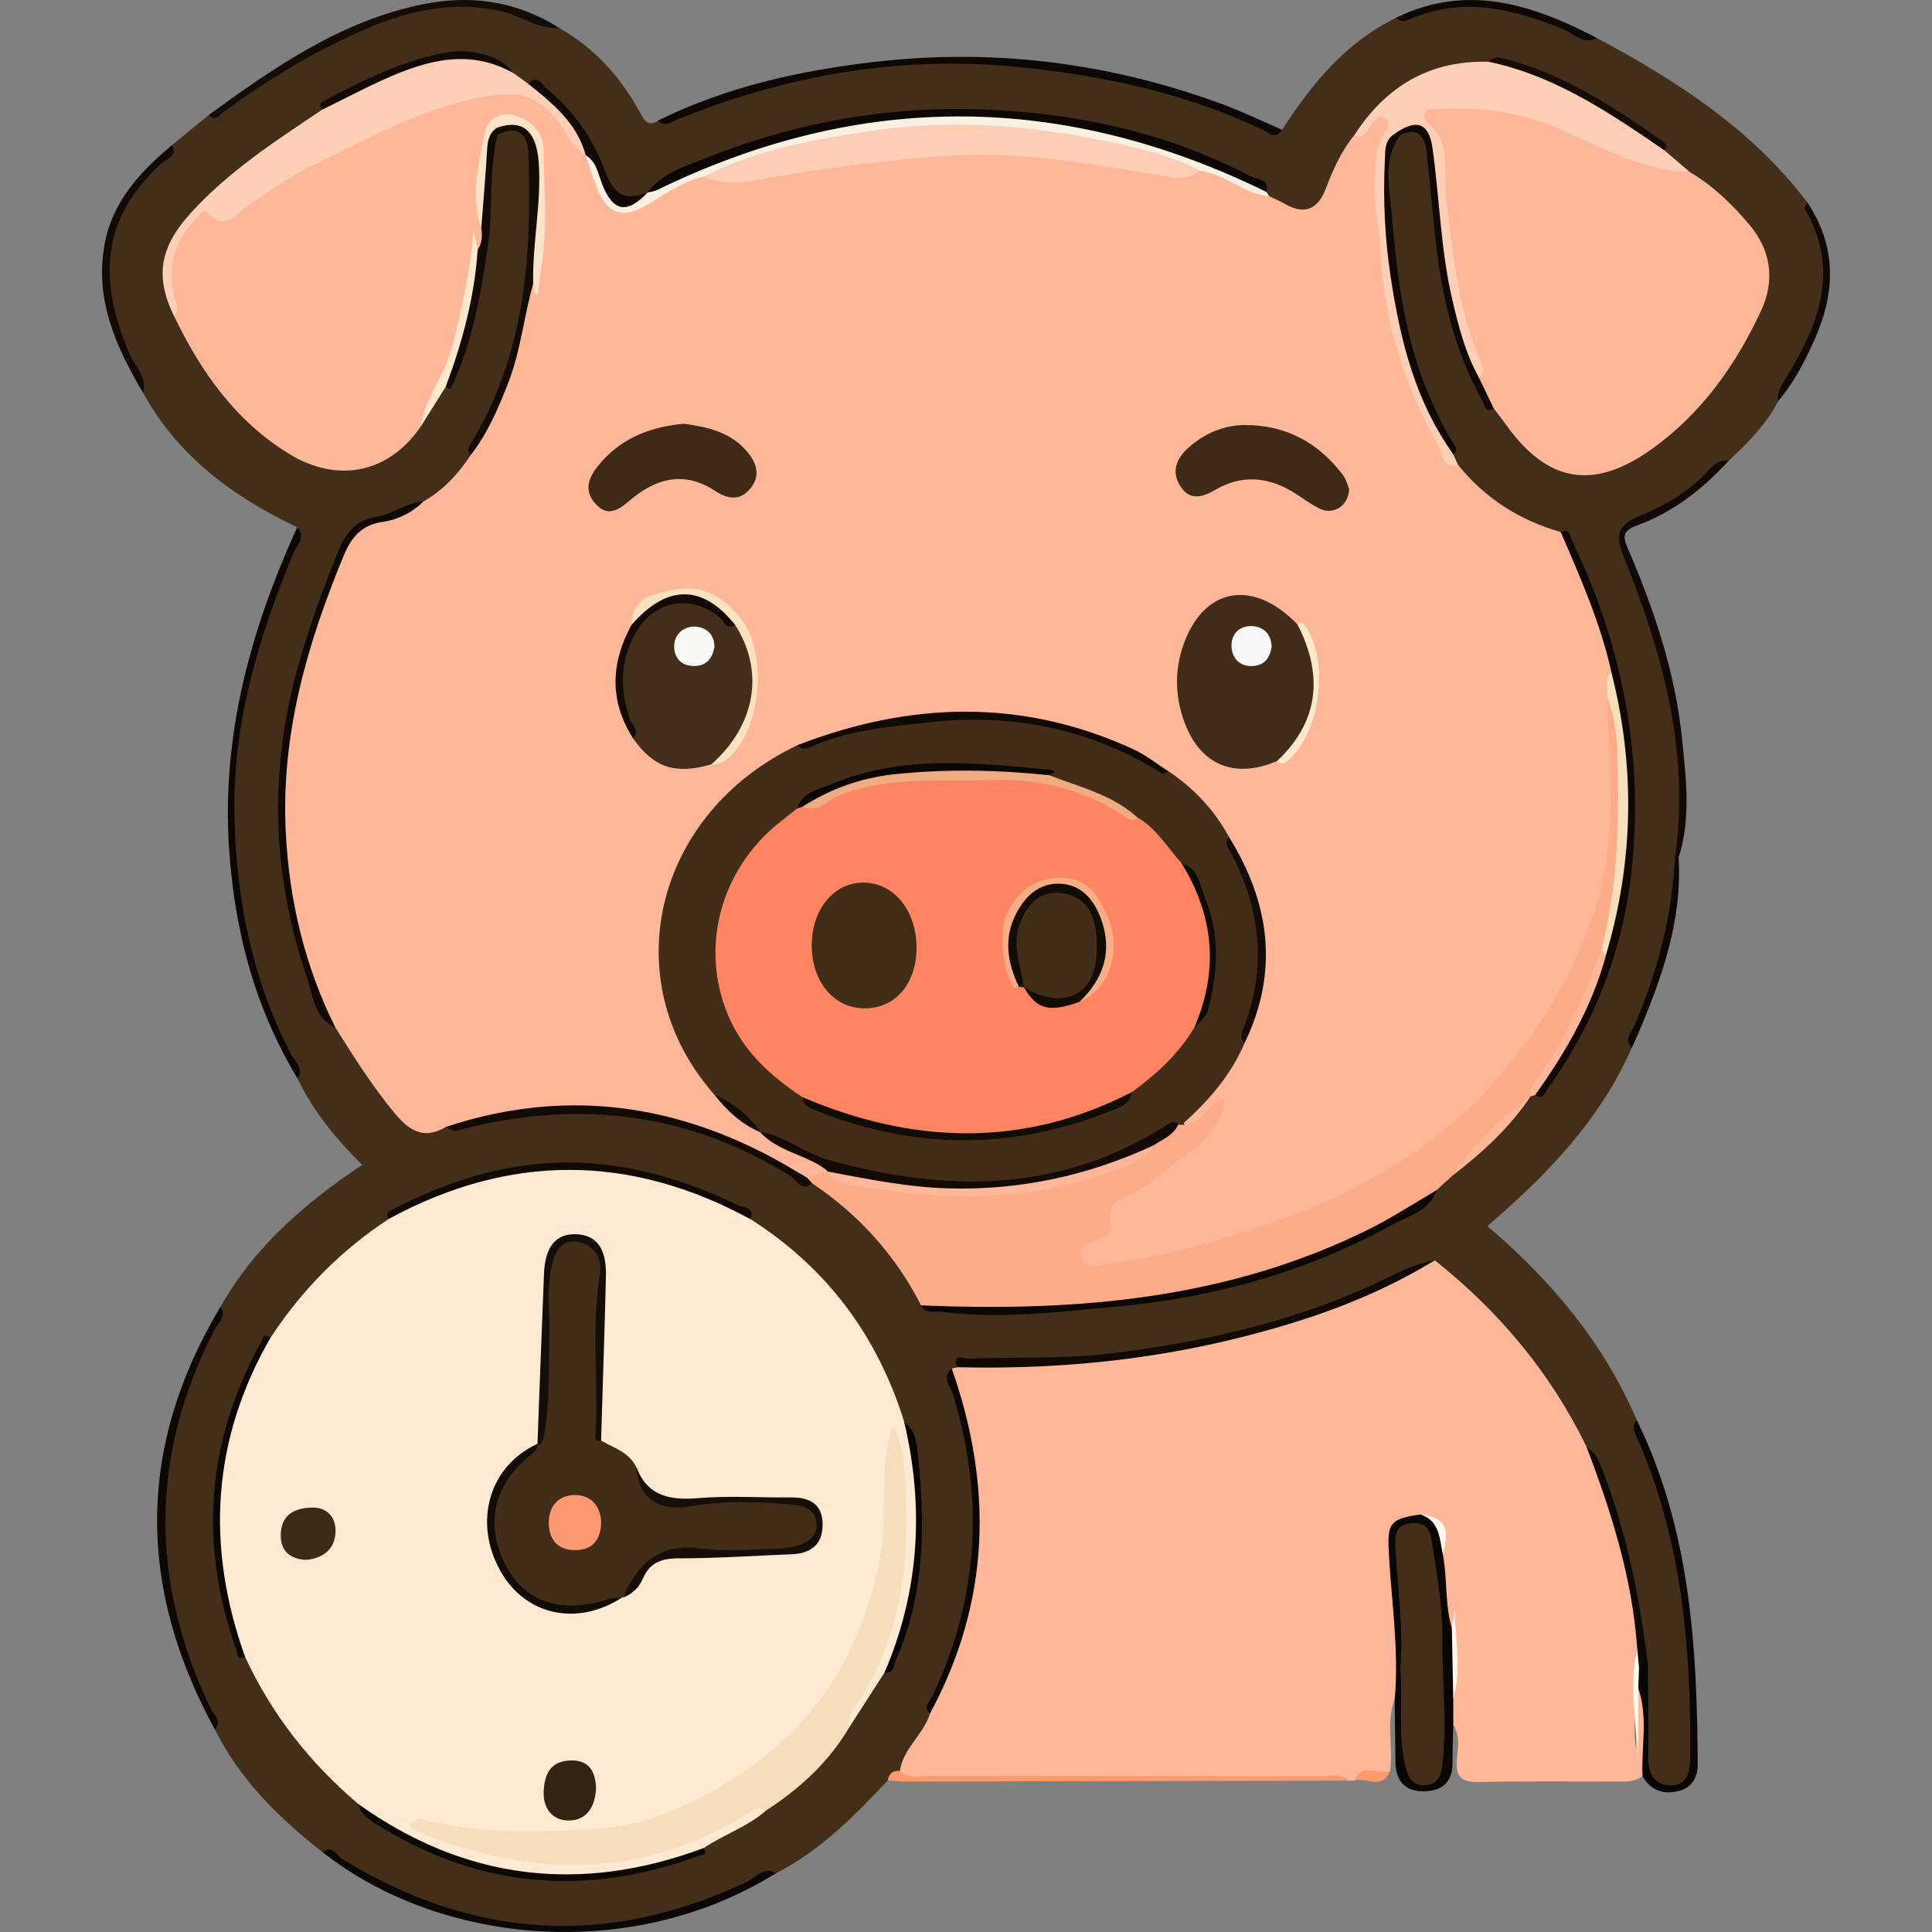
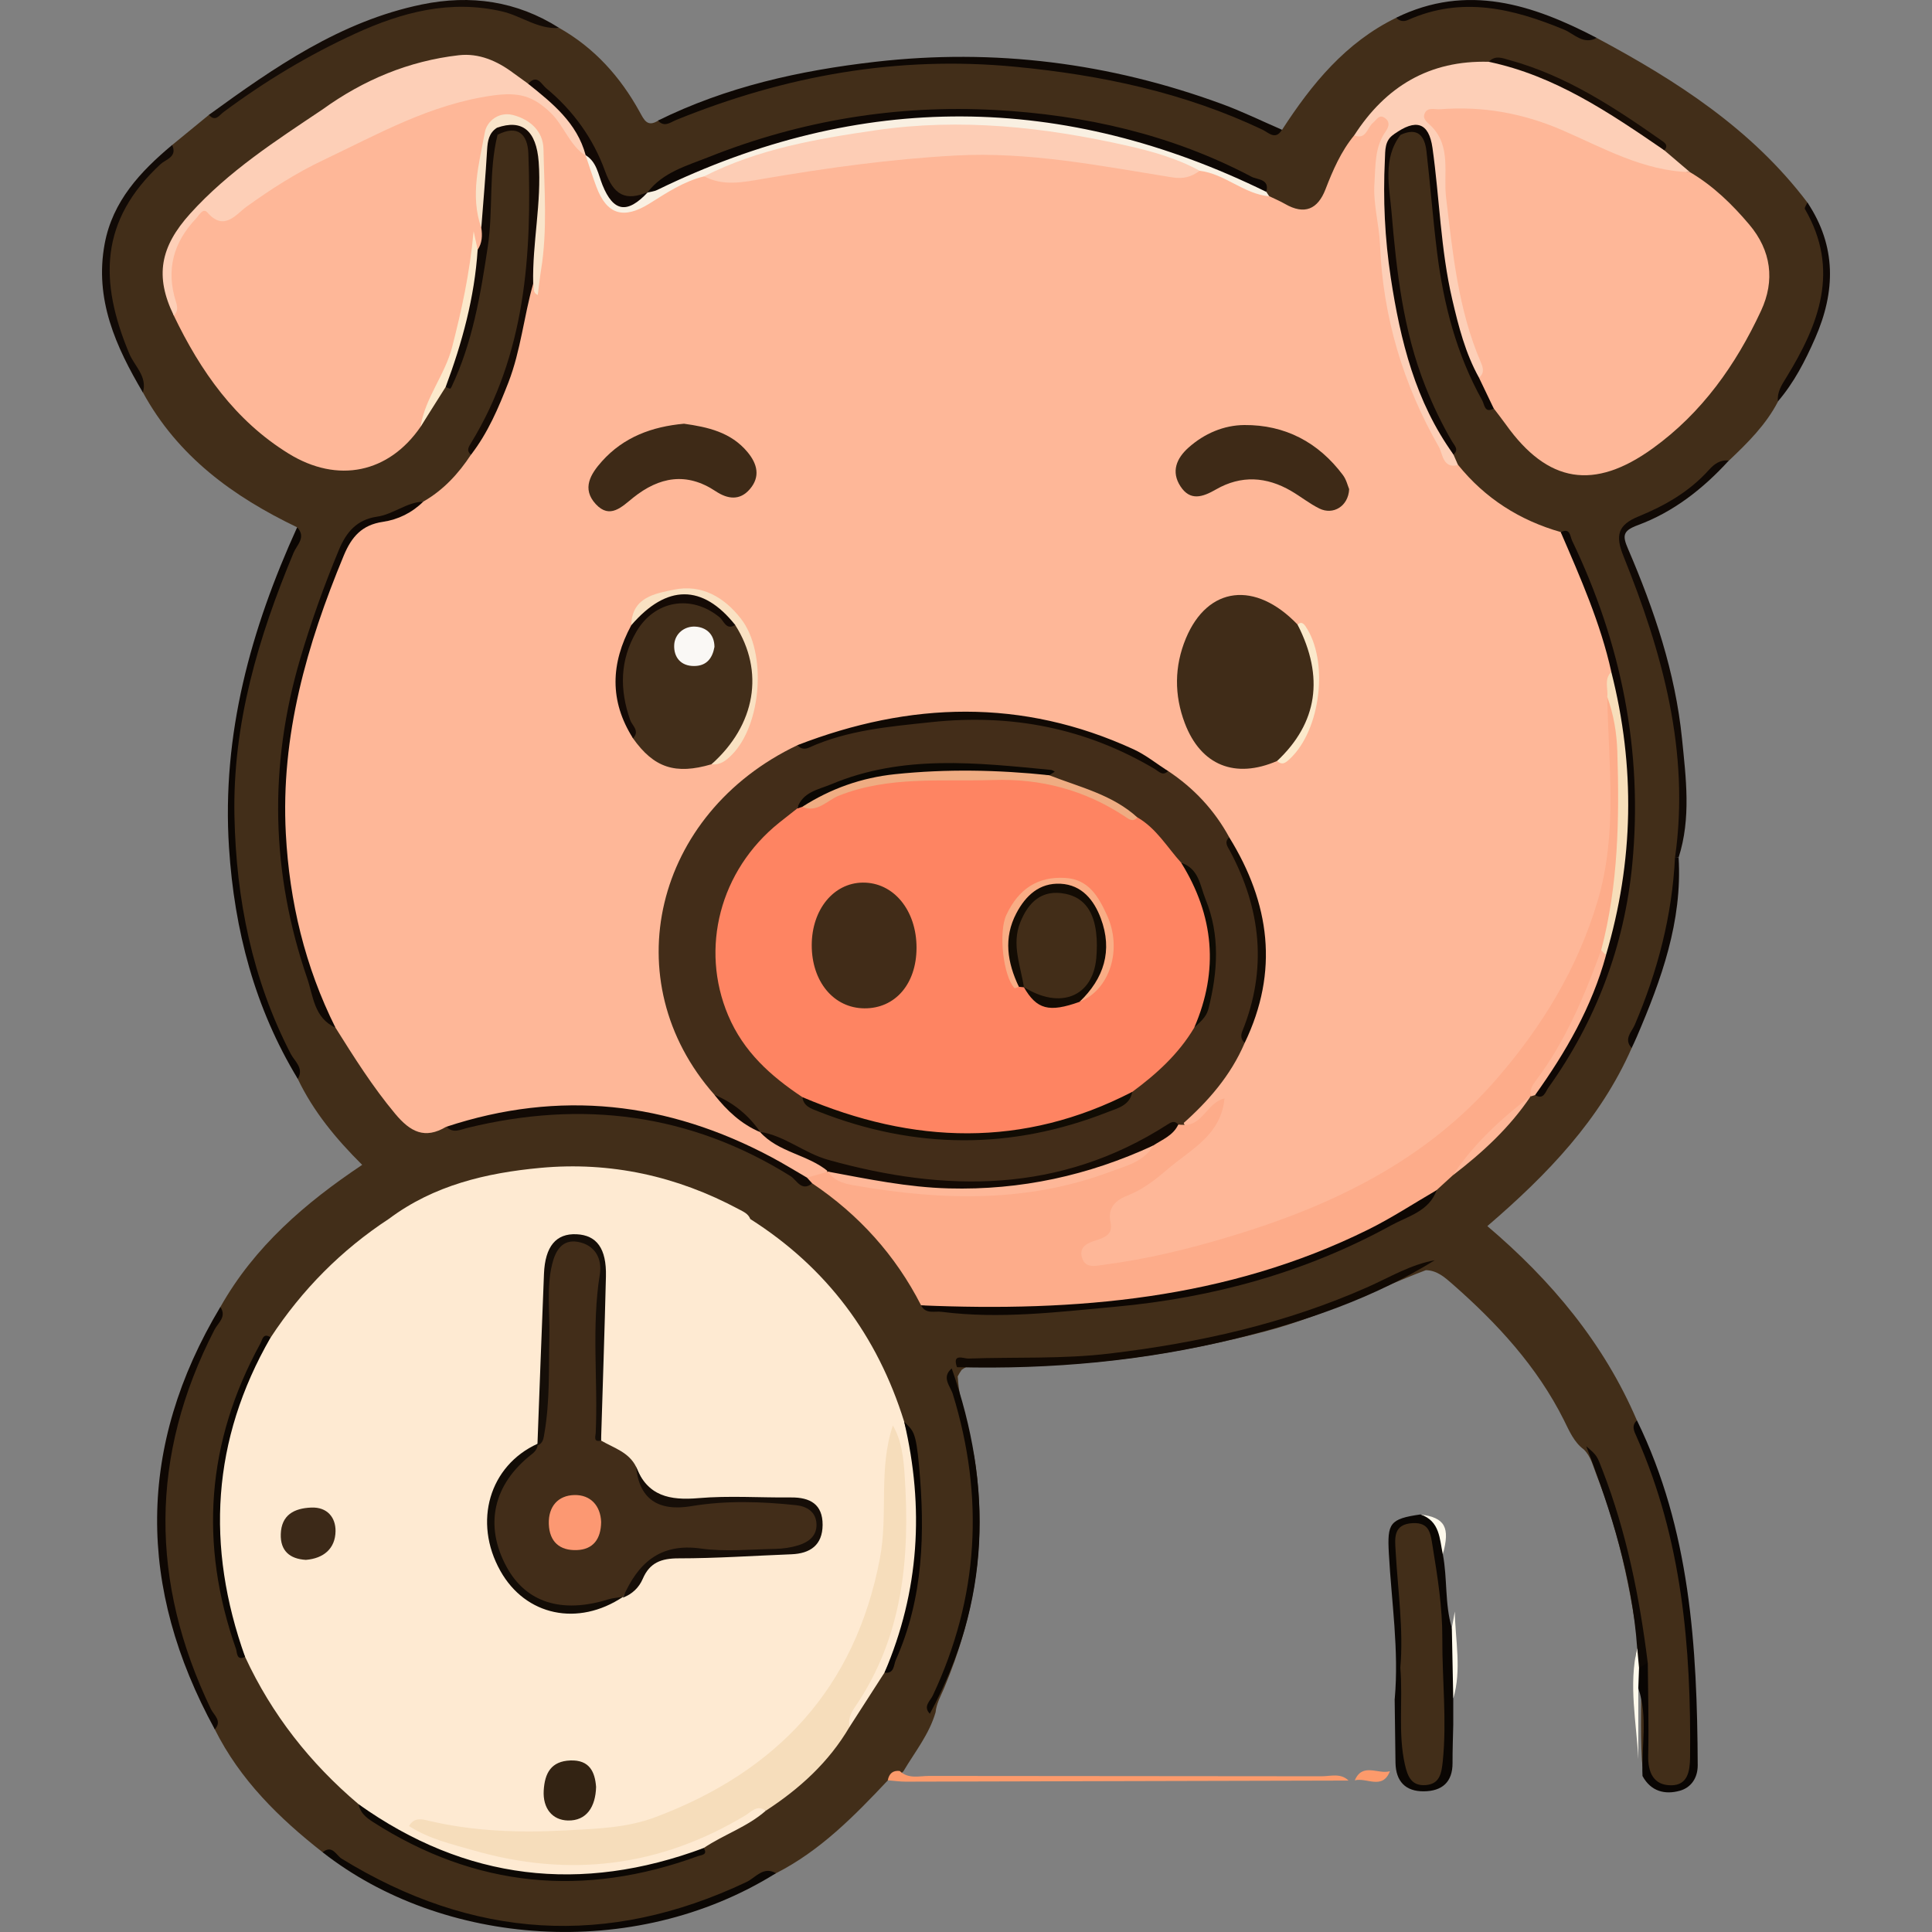
<svg xmlns="http://www.w3.org/2000/svg" id="Capa_1" data-name="Capa 1" viewBox="0 0 512 512">
  <rect x="0" y="0" width="512" height="512" fill="#808080" stroke="none" />
  <defs>
    <style>
      .cls-1 {
        fill: #f6ddbb;
      }

      .cls-2 {
        fill: #f7deba;
      }

      .cls-3 {
        fill: #f9e1c2;
      }

      .cls-4 {
        fill: #f9f0e2;
      }

      .cls-5 {
        fill: #f9f8f7;
      }

      .cls-6 {
        fill: #f9e4ca;
      }

      .cls-7 {
        fill: #f9ad85;
      }

      .cls-8 {
        fill: #efac82;
      }

      .cls-9 {
        fill: #fc9872;
      }

      .cls-10 {
        fill: #fdcdb5;
      }

      .cls-11 {
        fill: #fdcfb7;
      }

      .cls-12 {
        fill: #fef9ec;
      }

      .cls-13 {
        fill: #feead2;
      }

      .cls-14 {
        fill: #fc9a6b;
      }

      .cls-15 {
        fill: #fbe9cb;
      }

      .cls-16 {
        fill: #faf8f5;
      }

      .cls-17 {
        fill: #fe8462;
      }

      .cls-18 {
        fill: #fdac8a;
      }

      .cls-19 {
        fill: #fce9cb;
      }

      .cls-20 {
        fill: #feb798;
      }

      .cls-21 {
        fill: #332313;
      }

      .cls-22 {
        fill: #140a05;
      }

      .cls-23 {
        fill: #150e08;
      }

      .cls-24 {
        fill: #130b04;
      }

      .cls-25 {
        fill: #130a05;
      }

      .cls-26 {
        fill: #130a04;
      }

      .cls-27 {
        fill: #140c07;
      }

      .cls-28 {
        fill: #120c06;
      }

      .cls-29 {
        fill: #120905;
      }

      .cls-30 {
        fill: #120a05;
      }

      .cls-31 {
        fill: #130c04;
      }

      .cls-32 {
        fill: #150b05;
      }

      .cls-33 {
        fill: #0c0703;
      }

      .cls-34 {
        fill: #0c0804;
      }

      .cls-35 {
        fill: #0d0703;
      }

      .cls-36 {
        fill: #0d0704;
      }

      .cls-37 {
        fill: #0b0603;
      }

      .cls-38 {
        fill: #0b0704;
      }

      .cls-39 {
        fill: #422d18;
      }

      .cls-40 {
        fill: #422d19;
      }

      .cls-41 {
        fill: #422e19;
      }

      .cls-42 {
        fill: #422e1a;
      }

      .cls-43 {
        fill: #432d19;
      }

      .cls-44 {
        fill: #402c18;
      }

      .cls-45 {
        fill: #090503;
      }

      .cls-46 {
        fill: #080402;
      }

      .cls-47 {
        fill: #160c05;
      }

      .cls-48 {
        fill: #160e08;
      }

      .cls-49 {
        fill: #110c04;
      }

      .cls-50 {
        fill: #110a06;
      }

      .cls-51 {
        fill: #110903;
      }

      .cls-52 {
        fill: #100904;
      }

      .cls-53 {
        fill: #100905;
      }

      .cls-54 {
        fill: #100804;
      }

      .cls-55 {
        fill: #0f0804;
      }

      .cls-56 {
        fill: #0f0805;
      }

      .cls-57 {
        fill: #412c18;
      }

      .cls-58 {
        fill: #0a0603;
      }

      .cls-59 {
        fill: #0a0703;
      }

      .cls-60 {
        fill: #3e2a17;
      }

      .cls-61 {
        fill: #0e0805;
      }

      .cls-62 {
        fill: #0e0804;
      }

      .cls-63 {
        fill: #0e0b04;
      }

      .cls-64 {
        fill: #0e0704;
      }

      .cls-65 {
        fill: #0e0703;
      }

      .cls-66 {
        fill: #3c2918;
      }
    </style>
  </defs>
  <path class="cls-41" d="M432.42,277.72c-8.34,18.96-22.23,33.45-38.26,47.21,16.95,14.39,30.87,31.02,39.64,51.5-.83,3.28,1.58,5.56,2.65,8.21,8.18,20.27,11.11,41.51,12.03,63.14,.25,5.89-.31,11.79,.47,17.7,.56,4.23-1.12,8.1-5.81,8.42-4.67,.31-7.75-2.65-8.02-7.47-.47-8.17-.05-16.37-.23-24.54-2.03-17.49-5.38-34.69-11.85-51.17-.9-2.3-1.45-4.76-3.29-6.57-2.66-1.98-3.88-4.96-5.29-7.79-7.13-14.24-17.69-25.67-29.52-36.05-2.01-1.76-4.1-3.66-7.08-3.7-14.2,5.4-27.74,12.34-42.57,16.22-23.4,6.12-47.02,9.63-71.23,9.04-3.07-.07-6.38-1.01-9.21,1.16-.38,.56-.75,1.12-1.05,1.72,.46,8,3.56,15.42,4.7,23.32,2.97,20.68-.28,40.26-8.3,59.29-.88,2.09-2.04,4.09-2.26,6.4-1.68,5.85-5.51,10.54-8.54,15.67-1.15,1.18-2.67,1.72-4.12,2.39-8.87,9.42-17.9,18.64-29.63,24.61-10.16,3.7-19.62,9.2-30.28,11.66-29.7,6.86-57.44,2.1-83.41-13.67-2.09-1.27-3.84-3.2-6.45-3.54-11.57-9.07-21.91-19.21-28.58-32.58-3.31-9.6-8.11-18.6-10.58-28.57-6.12-24.74-4.13-48.55,6.8-71.62,1.84-3.88,4.39-7.45,5.26-11.76,9-15.96,22.43-27.54,37.57-37.65-6.89-6.84-12.92-14.11-17.06-22.77-4.14-10.77-9.75-20.89-12.64-32.23-8.24-32.29-5.95-63.77,5.74-94.82,2.38-6.32,5.91-12.26,6.73-19.14-16.94-8.12-31.64-18.79-40.87-35.73-1.93-6.94-6-12.96-8-19.98-4.42-15.5-.71-28.36,10.48-39.5,1.9-1.89,4.19-3.48,5.26-6.1,3.25-2.66,6.5-5.33,9.75-7.99,9.04-4.59,16.77-11.28,25.79-15.92,9.68-4.99,19.18-10.08,30.07-12.36,11.42-2.39,22.06-.85,32.53,3.7,1.44,.63,2.76,1.62,4.44,1.55,9.34,5.28,16.21,12.96,21.33,22.26,1.19,2.16,2.03,4.07,4.87,2.31,10.25-2.88,19.91-7.46,30.3-10,40.84-10,80.86-7.47,120.29,6.96,4.92,1.8,8.82,6.47,14.76,5.47,7.87-12.15,16.86-23.18,30.26-29.7,.22,.05,.48,.22,.65,.15,17.47-7.42,33.85-3.02,49.92,4.62,.82,.39,1.65,.72,2.58,.58,21.14,11.3,41.09,24.13,55.83,43.62,6.61,13.07,6.53,25.95-.38,39-2.43,4.6-5.83,8.68-7.42,13.72-3.2,6.17-8.05,10.97-13.02,15.67-4.43,1.32-6.43,5.62-9.93,8.09-4.66,3.29-9.69,5.92-14.89,8.2-3.58,1.58-4.45,3.52-2.79,7.46,7.44,17.62,13.24,35.76,14.76,54.98,.7,8.82,1.38,17.69-.9,26.43,.09,15.55-4.37,30.06-10.17,44.25-.82,2.02-2.65,3.76-1.81,6.26Z" />
-   <path class="cls-20" d="M380.23,333.98c16.98,13.51,30.62,29.73,40.15,49.3,8.36,16.95,12.99,34.87,14.18,53.72,.04,9.27-2.21,18.5-1,26.64,.42-4.72-1.35-10.66,.98-16.46,3.09,2.72,1.48,6.32,1.5,9.46,.04,4.68,1.05,9.47-.78,14.06-2.36,1.79-5.12,1.41-7.81,1.42-11.73,.02-23.46-.14-35.18,.13-4.53,.11-6.64-.93-6.19-5.95,.27-3.01,.93-6.32-.95-9.21-2.23-1.69-1.96-4.05-1.75-6.39,2.3-6.66-.47-13.88,2.22-20.5-.56-.2-.21,.29-.3,.43-.24,.36-.55,.63-1.06,.74-4.67-5.29-2-12.02-3.6-17.9,1.64-8.16,1.1-9.28-5.08-10.42-4.52,1.09-5.83,3.73-5.64,8.49,.43,10.42,2.51,20.74,1.83,31.21-.17,2.65,.5,5.56-2.14,7.51-2.42,6.26-.27,12.81-1.26,19.16-2.64,2.6-6.63,.05-9.32,2.44-.55,.02-1.1,.04-1.65,.06-2.42-.99-4.96-.5-7.43-.5-35.09-.04-70.17,.01-105.25-.12-2.06,0-5.17,1.83-6.25-1.93,.88-5.99,6.23-9.63,7.98-15.17,4.67-11.51,9.44-22.91,11.02-35.48,2.25-17.87,.92-35.24-4.98-52.25-.44-1.27-1.31-2.44-.25-3.77,.46-.11,.93-.23,1.39-.34,2.95-1.78,6.22-1.01,9.34-1,32.73,.08,64.54-4.94,94.99-17.25,7.55-3.05,15.03-6.36,22.3-10.09Z" />
  <path class="cls-62" d="M339.73,34.39c-1.71,2.87-3.57,.73-5.15-.02-20.76-9.85-42.69-14.49-65.53-16.68-31.29-3-60.94,2.38-89.77,14.06-1.63,.66-3.19,2.1-4.91,.2,18.18-8.96,37.54-13.27,57.59-15.57,31.58-3.62,62.12,.27,91.84,11.17,5.41,1.98,10.62,4.54,15.92,6.83Z" />
  <path class="cls-58" d="M369.62,450.22c1.15-12.91-.86-25.7-1.56-38.53-.44-8,.18-9.18,8.41-10.35,6.22,1.14,6.48,5.62,5.9,10.56,1.24,6.45,.48,13.14,2.38,19.51,1.53,6.21,.86,12.46,.38,18.7,0,2.31,0,4.63,0,6.94-.07,3.39-.21,6.78-.19,10.17,.02,5.13-2.85,7.45-7.59,7.5-4.88,.05-7.44-2.64-7.53-7.56-.09-5.65-.15-11.3-.22-16.96Z" />
  <path class="cls-37" d="M78.74,139.74c2.49,2.62-.07,4.66-.94,6.74-9.32,22.36-16.18,45.3-15.67,69.81,.45,22.02,4.71,43.21,14.91,62.98,1.02,1.98,3.6,3.8,1.88,6.65-11.42-18.84-16.81-39.39-18.23-61.28-1.95-30.07,5.8-57.93,18.06-84.9Z" />
  <path class="cls-45" d="M435.28,470.69c-.35-7.77,1.52-15.65-1.12-23.31-1.21-1.51-.52-3.26-.61-4.91,.58-1.41,1.44-2.32,3.13-1.81,.06,8.17,.3,16.35,.11,24.51-.11,4.6,1.44,7.99,6.15,7.95,4.34-.04,4.91-3.76,4.95-7.48,.3-29.16-2.17-57.84-14.19-84.92-.67-1.5-1.42-2.9,.11-4.3,14.13,28.92,15.96,60,16.1,91.38,.01,3.37-1.74,5.93-4.75,6.77-3.97,1.1-7.67,.16-9.87-3.89Z" />
  <path class="cls-38" d="M85.5,490.87c2.56-2.1,3.61,.83,5.06,1.71,34.68,21.3,70.37,23.67,107.29,6.16,2.38-1.13,4.42-4.26,7.79-2.32-37.92,23.64-88.57,19.23-120.14-5.55Z" />
  <path class="cls-65" d="M58.39,346.35c1.78,2.58-.62,4.23-1.54,6.02-17.21,33.37-17.14,66.85-.97,100.53,.77,1.6,3.08,3.16,1.04,5.39-20.55-37.59-20.69-74.92,1.48-111.95Z" />
  <path class="cls-53" d="M443.9,227.25c4-28.1-3.36-54.31-13.68-79.91-2.2-5.45-1.48-8.24,4.03-10.49,6.94-2.83,13.46-6.56,18.59-12.28,1.4-1.56,3.01-2.8,5.31-2.51-6.8,7.46-14.66,13.62-24.13,17.12-4.04,1.49-4.05,2.84-2.6,6.21,6.95,16.16,12.56,32.81,14.33,50.37,1.05,10.44,2.44,21.09-.9,31.49-.32,0-.63,0-.95,0Z" />
  <path class="cls-27" d="M148.19,7.4c-5.58,.43-9.99-3.18-15.13-4.37-13.76-3.19-26.5,.21-38.79,5.82-12.39,5.66-24.05,12.68-35.01,20.83-1.16,.86-2.17,2.72-3.9,.76C72.7,17.84,90.25,5.62,111.81,1.18c12.92-2.66,25.11-.92,36.37,6.21Z" />
  <path class="cls-14" d="M238.44,469.33c2.29,2.19,5.16,1.31,7.78,1.31,34.68,.06,69.36,.03,104.04,.09,2.38,0,5.02-.92,7.12,1.14-39.12,.1-78.24,.21-117.36,.29-1.58,0-3.17-.24-4.75-.36,.34-1.74,1.31-2.68,3.17-2.48Z" />
  <path class="cls-50" d="M45.61,38.43c1.49,3.14-1.71,3.82-3.03,5.04-16.11,14.9-16.38,31-8.32,50.25,1.39,3.33,4.85,6.03,3.61,10.3-7.18-12.16-12.87-24.72-10.13-39.41,2.11-11.32,9.45-19.13,17.87-26.18Z" />
  <path class="cls-61" d="M423.15,10.04c-3.51,1.94-6.05-1.11-8.64-2.18-13.59-5.63-27.14-8.93-41.4-2.56-1.09,.49-2.22,.35-3.11-.61,18.82-9.19,36.15-3.51,53.15,5.35Z" />
  <path class="cls-56" d="M471.17,106.38c-.27-2.45,1-4.37,2.2-6.31,8.68-14.11,14.32-28.55,4.95-44.68-.19-.33,.42-1.14,.66-1.73,7.73,11.58,7.48,23.6,2.06,35.95-2.63,5.99-5.58,11.76-9.87,16.76Z" />
  <path class="cls-36" d="M443.9,227.25c.32,0,.63,0,.95,0,1.01,16.93-4.56,32.32-11.07,47.49-.43,1.01-.91,2-1.37,2.99-2.2-2.36,0-4.24,.81-6.12,6.06-14.19,9.91-28.9,10.67-44.35Z" />
  <path class="cls-14" d="M359.03,471.82c2.05-4.84,6.25-1.49,9.32-2.44-1.99,5.09-6.23,1.58-9.32,2.44Z" />
  <path class="cls-20" d="M112.18,132.93c5.31-3.04,9.32-7.39,12.64-12.44,8.02-14.07,12.86-29.22,15.36-45.15,2.45-2.21,1.85-5.33,1.96-8.03,.37-8.41,.17-16.84,.11-25.26,0-1.36,.03-2.76-.49-4.04-1.3-3.17-3.45-5.61-7.08-5.41-3.54,.19-4.82,3-5.37,6.12-1.27,7.21-1.08,14.48-1.02,21.75-.03,1.88,.83,3.89-.76,5.55-3.34,1.11-.99,3.86-1.21,5.59-1.95,14.96-7.16,28.65-14.87,41.5-8.39,12.21-21.91,15.16-34.99,7.08-14.16-8.74-23.34-21.84-30.41-36.58-2.81-9.21-2.64-17.9,4.29-25.51,1.88-2.06,3.37-4.26,6.79-2.8,2.92,1.24,5.3-.6,7.48-2.25,13-9.89,28.07-15.99,42.51-23.25,8.88-4.46,18.84-5.18,28.36-7.31,3.39-.76,6.48,1.39,9.17,3.71,4.75,4.09,7.88,9.4,11.35,14.46,1.4,2.6,2.63,5.27,3.74,8.02,2.53,6.25,5.61,7.21,11.65,3.74,5.26-3.02,10-7.25,16.62-7.16,4.23,1.34,8.39,1.01,12.75,.29,20.62-3.4,41.25-6.66,62.27-6.49,13.71,.11,27.1,2.61,40.57,4.61,4.42,.66,8.84,2.35,13.36,.47,7.62-.26,13.38,4.1,19.39,7.85,1.41,.68,2.86,1.29,4.22,2.07,5.14,2.95,8.65,1.41,10.7-3.9,1.96-5.08,4.11-10.04,7.61-14.3,1.87-.99,3.21-2.5,4.26-4.3,.89-1.52,2.07-2.52,3.9-1.66,1.88,.89,2.57,2.49,2.1,4.52-7.19,31.42,1.72,59.98,15.63,87.63,.31,.61,1,.9,1.64,1.16,7.15,8.87,16.31,14.68,27.22,17.8,7.03,11.32,10.85,23.88,14.15,36.64-.35,2.41,.2,4.83,.03,7.24,.24,12.2,1.25,24.36,1.22,36.58-.01,4.3-1.75,7.94-2.71,11.88-9.99,40.95-35.47,68.46-73.25,86-17.97,8.34-36.77,13.16-55.99,16.96-2.01,.4-4.04,.78-6.1,.63-2.31-.17-4.68-.43-5.48-3.15-.75-2.55,.41-4.41,2.48-5.8,1.9-1.27,3.92-2.4,4.3-4.98,.67-4.58,4.03-6.72,7.6-9,8.03-5.14,16-10.44,21.48-18.57-2.01,1.82-3.75,4.09-6.97,3.49-2.33-3.29,.76-4.87,2.35-6.61,4.77-5.22,9.11-10.69,11.77-17.33,8.68-17.88,5.62-34.92-3.68-51.5-4.51-7.38-10.09-13.78-17.3-18.67-20.3-12.81-42.41-15.95-65.91-13.15-10.01,1.19-19.67,3.04-28.85,7.18-20.39,10.06-33.52,25.87-36.21,48.72-1.81,15.37,3.42,29.17,13.45,41.03,2.96,4.19,6.95,7.18,11.35,9.69,.56,.31,1.09,.67,1.6,1.04,3.76,2.82,8.24,4.33,12.21,6.75,1.83,1.12,5,1.49,3.86,5.01-1.79,1.28-3.83,1.62-5.98,1.56-8.9-5.43-18.04-10.32-28.06-13.44-20.62-6.42-41.3-6.97-62.12-1.08-1.48,.42-2.97,1.25-4.6,.46-5.67,3.4-9.52,1.4-13.54-3.42-6-7.18-10.92-15.01-15.86-22.88-5.8-6.28-7.15-14.55-9.32-22.25-9.27-33.01-4.7-65.01,8.05-96.25,.69-1.68,1.54-3.29,2.07-5.04,1.9-6.31,5.42-10.74,12.51-11.56,3.66-.43,6.55-3.06,9.98-4.28Z" />
  <path class="cls-13" d="M95.03,478.14c-12.84-10.86-23-23.77-30.08-39.06-7.03-14-8.6-29.06-7.31-44.29,1.05-12.41,4.6-24.39,10.63-35.46,.96-1.76,1.47-3.86,3.47-4.9,8.3-12.63,18.7-23.16,31.36-31.45,11.88-8.89,25.77-12.15,40.09-13.48,18.56-1.72,36.16,2.15,52.62,10.97,1.2,.64,2.49,1.17,3.03,2.59,20.25,12.86,33.68,30.89,40.78,53.72,6.46,22.8,5.62,45.03-5.22,66.47-3.09,4.8-6.18,9.6-9.27,14.41-2.17-2.08-1.15-4.37,.04-6.22,14.26-22.35,14.49-46.91,11.57-70.76,1.23,30.5-3.62,60.27-28.73,82.82-13.62,12.24-29.61,21.71-47.82,23.28-15.13,1.3-30.97,3.67-46.03-2.42,23.38,10.9,55.65,10.72,79.57-3.03,2.63-1.51,5.42-5.73,9.21-1.47-4.88,4.3-11.14,6.31-16.46,9.89-17.41,8.78-35.82,9.43-54.45,5.85-13.69-2.64-26.56-7.62-37-17.46Z" />
  <path class="cls-20" d="M447.85,45.62c6.13,3.6,11.15,8.48,15.7,13.86,5.87,6.93,6.87,14.88,3.15,22.87-6.67,14.34-15.66,27.06-28.69,36.46-15.58,11.25-27.82,9.24-38.91-6.27-1.04-1.45-2.15-2.86-3.23-4.29-2.81-2.3-3.92-5.51-4.79-8.87-7.24-19.14-9.31-39.23-10.84-59.41-.17-2.2-1.26-3.75-2.41-5.48-3.18-4.77-2.15-6.99,3.71-7.35,7.27-.45,14.57-.61,21.68,1.61,8.93,2.79,17.69,5.97,25.95,10.4,3.03,1.62,6.03,3.49,9.64,2.64,4.04-.95,5.49,3.85,9.04,3.83Z" />
  <path class="cls-18" d="M313.18,298.06c5.47,.69,6.51-5.8,11.32-6.97-.89,9.69-8.85,13.46-14.83,18.56-3.22,2.75-6.62,5.52-10.75,7.13-3.16,1.23-5.5,3.19-4.61,7.23,.66,2.96-1.37,3.91-3.76,4.65-2.21,.68-4.69,1.69-3.81,4.64,.9,3.02,3.85,2.12,5.87,1.86,11.26-1.45,22.3-4.15,33.13-7.4,27.13-8.14,52.15-20.09,71.11-42.09,11.91-13.81,21.15-28.93,26.49-46.74,5.42-18.09,2.92-36.11,2.61-54.22,5.28,2.76,4.21,8.3,4.35,12.44,.64,17.82,1.45,35.75-4,53.13-4.38,14.67-10.59,28.42-20.56,40.25v-.17c-6.78,7.16-14.08,13.81-20.73,21.11-1.43,1.31-2.86,2.62-4.29,3.92-7.08,7.02-16.1,10.93-24.98,14.73-26.61,11.39-54.59,16.29-83.49,16.91-9.46,.2-18.82,.6-28.16-1.12-6.8-13.3-16.49-24.01-28.87-32.33-1.25,.24-1.67-.28-1.35-1.47,1.88-.54,3.76-1.09,5.63-1.63,.36-.02,.73-.03,1.1-.06,23.17,6.22,46.32,6.7,69.4-.43,4.77-1.47,9.34-3.46,13.51-6.25,2.55-2.01,4.91-4.27,7.78-5.88,.65-.15,1.27-.08,1.88,.19Z" />
  <path class="cls-1" d="M202.94,479.87c-2.3-1.74-3.86,.31-5.44,1.25-22.66,13.61-46.54,16.56-71.99,9.26-5.92-1.7-11.8-3.03-17.12-6.46,1.16-1.95,2.68-2.01,4.59-1.55,12.19,2.95,24.36,3.38,37.02,2.7,8.22-.44,16.13-.65,23.76-3.53,32.15-12.12,52.87-34.07,59.43-68.58,2.22-11.68-.45-23.66,3.43-35.2,2.35,4.03,2.84,8.8,3.13,13.31,1.44,21.69-.43,42.77-13.26,61.44-1.03,1.49-1.77,3.21-1.37,5.16-5.47,9.33-13.22,16.37-22.19,22.2Z" />
  <path class="cls-11" d="M447.85,45.62c-12.36-.34-22.88-6.37-33.77-11.1-10.41-4.52-21.16-6.45-32.43-5.57-1.47,.11-3.47-.7-4.16,1.28-.52,1.48,1.01,2.37,1.91,3.3,5.25,5.39,3.08,12.57,3.82,18.75,1.78,14.84,3.19,29.62,9.13,43.53,.66,1.54,1.18,2.99-.4,4.29-5.66-6.63-6.58-15.04-8.37-23.02-2.41-10.78-3.31-21.8-4.13-32.81-.13-1.81-.39-3.62-.77-5.35-1.14-5.12-3.84-5.92-8.56-2.74-2.53,1.91-2.32,4.64-2.36,7.39-.4,27.04,3.75,53.04,17.42,76.89,.41,.93,.81,1.86,1.22,2.79-4.05,1.04-4.08-3.06-5.05-4.75-9.49-16.59-14.87-34.49-15.64-53.66-.22-5.44-1.84-10.69-1.47-16.23,.31-4.77,.04-9.57,2.94-13.73,.91-1.3,1.23-2.56-.11-3.56-1.57-1.18-2.22,.41-3.24,1.25-1.52,1.26-1.77,4.56-4.96,3.32,8.34-12.99,19.97-19.96,35.66-19.51,6.62-.73,12.11,2.78,17.74,5.18,10.54,4.49,20.22,10.54,28.78,18.26,2.27,1.93,4.54,3.87,6.81,5.8Z" />
  <path class="cls-11" d="M155.23,41.29c-4.34-2.81-5.73-8-9.39-11.48-4.53-4.3-8.19-5.49-15.28-4.5-16.58,2.33-30.4,10.25-44.89,17.12-7.21,3.42-13.85,7.68-20.33,12.34-2.75,1.98-5.93,6.66-10.36,1.56-1.2-1.39-2.24,.76-3.07,1.63-5.95,6.27-7.95,13.53-5.32,21.89,.43,1.37,.69,2.65-.54,3.75-5.07-10.4-3.59-18.19,4.36-26.99,10.15-11.24,22.7-19.32,35.1-27.63,10.82-7.81,22.81-12.82,36.07-14.34,5.32-.61,10.15,1.49,14.43,4.69,1.32,.95,2.64,1.91,3.96,2.86,8.07,3.67,13.08,9.98,15.8,18.27-.18,.27-.36,.55-.54,.82Z" />
  <path class="cls-4" d="M186.61,46.73c-5.34,1.31-9.85,4.3-14.41,7.16-6.94,4.35-11.39,3.01-14.15-4.38-1.01-2.71-1.88-5.47-2.81-8.21,0,0-.03-.17-.03-.17,3.77-.05,3.82,3.36,4.79,5.56,3.52,8.02,4.45,8.46,11.74,4.2l-.16,.14c16.01-10.16,33.83-15.35,52.28-18.37,23.75-3.89,47.51-3.48,71.02,1.96,12.85,2.97,25.38,7.02,37.05,13.34,1.37,.74,2.99,1.22,3.66,2.88,.26,.4,.52,.79,.77,1.19-6.74-.62-11.74-5.96-18.41-6.77-3.21,.09-6.28-.54-9.33-1.54-18.12-5.96-36.83-8.69-55.8-8.48-16.87,.18-33.61,2.31-49.81,7.47-5.37,1.71-10.74,3.41-16.38,4.03Z" />
  <path class="cls-36" d="M335.57,50.84c-53.73-26.34-107.53-26.78-161.42-.49-.78,.38-1.72,.46-2.58,.68,4.08-5.4,10.48-7.11,16.22-9.4,24.35-9.71,49.86-13.9,75.96-12.48,23.7,1.29,46.7,6.48,67.94,17.7,1.51,.8,4.84,.53,3.89,3.99Z" />
  <path class="cls-64" d="M427.02,178.06c-2.86-12.92-8.19-24.95-13.4-37.02,2.52-1.29,2.46,1.11,3.01,2.26,13.05,27.17,18.83,55.83,15.93,85.82-2.08,21.53-9.57,41.42-22.24,59.15-.74,1.03-1.25,3.32-3.51,1.93,1.39-6.07,6.23-10.17,8.9-15.55,3.74-7.54,7.12-15.18,9.54-23.25,5.53-21.17,6.5-42.52,2.83-64.09-.52-3.05-2.47-5.98-1.05-9.26Z" />
  <path class="cls-55" d="M112.18,132.93c-2.98,2.95-6.67,4.77-10.7,5.36-5.53,.81-8.29,3.91-10.38,8.94-9.8,23.63-16.74,47.76-15.35,73.72,.96,18.02,5.07,35.18,13.14,51.36-5.66-2.5-5.88-8.41-7.47-13.03-9.62-27.97-10.24-56.28-1.86-84.7,2.89-9.8,6.33-19.42,10.26-28.87,1.97-4.75,4.8-8.02,10.13-8.79,4.28-.62,7.77-3.81,12.22-3.99Z" />
  <path class="cls-35" d="M244.1,345.93c40.91,1.74,81-1.54,118.45-20.06,6.26-3.09,12.13-6.96,18.18-10.47-2,5.64-7.66,6.91-12.01,9.3-22.76,12.51-47.31,19.23-73.13,21.6-15.32,1.4-30.62,3.32-46.04,1.35-1.92-.25-4.21,.69-5.45-1.71Z" />
  <path class="cls-51" d="M380.23,333.98c-16.28,10.03-34.1,16.15-52.54,20.71-24.34,6.02-49.06,8.26-74.08,7.63-1.35-3.8,1.79-2.25,3.02-2.29,12.45-.44,24.88,.17,37.36-1.32,23.74-2.83,46.76-7.96,68.67-17.72,5.76-2.57,11.23-5.89,17.57-7.01Z" />
  <path class="cls-30" d="M213.89,312.12l1.35,1.47c-2.81,2.35-4.12-.88-5.67-1.86-26.7-16.7-55.33-20.23-85.61-12.85-1.99,.48-3.85,1.58-5.66-.28,29.93-9.89,58.63-6.63,86.24,8.11,3.17,1.69,6.24,3.59,9.35,5.39Z" />
-   <path class="cls-53" d="M198.83,323.07c-31.9-17.33-63.81-17.4-95.74-.08-1.17-1.45,.12-2.05,1.03-2.52,18.23-9.41,37.17-14.46,58.05-11.59,11.88,1.63,22.78,5.41,33.38,10.52,1.27,.61,4.67,.32,3.28,3.68Z" />
  <path class="cls-32" d="M141.3,75.18c-2.47,8.64-3.28,17.68-6.56,26.15-2.63,6.77-5.44,13.38-9.91,19.16-1.22-.94-.74-1.9-.1-2.93,14.59-23.73,16.25-50.08,15.29-76.88-.18-5-2.74-7.74-8.15-4.97-.48-.74-.57-1.53-.28-2.37,5.91-2.39,11.36,.01,11.64,6.29,.54,11.86,1.15,23.83-1.92,35.54Z" />
  <path class="cls-34" d="M95.03,478.14c28.41,20.22,58.94,23.72,91.45,11.61,1.24,1.83-.7,1.85-1.42,2.11-30.25,11.08-59.08,8.43-86.33-9.09-1.77-1.14-3.3-2.42-3.7-4.63Z" />
  <path class="cls-33" d="M252.22,362.66c11,31.32,10.25,61.9-5.8,91.5-1.89-1.94,.12-3.42,.78-4.83,12.19-25.95,13.72-52.55,5.31-79.88-.64-2.08-3.11-4.44-.29-6.8Z" />
  <path class="cls-54" d="M385.19,120.45c-10.09-13.99-14.08-30.17-16.62-46.84-1.58-10.38-2.08-20.83-1.56-31.32,.12-2.48-.11-5.09,2.42-6.71,.62-.41,1.19-.34,1.73,.16-4.79,6.29-2.97,13.66-2.4,20.36,1.32,15.68,3.06,31.39,8.97,46.27,2.01,5.07,4.34,9.93,7.07,14.61,.67,1.14,1.88,2.12,.4,3.47Z" />
  <path class="cls-33" d="M71.73,354.43c-15.64,27.14-17.23,55.42-6.78,84.65-2.3,1.17-2.12-1.27-2.38-2.02-9.86-27.93-7.84-54.97,6.42-81,.53-.96,.71-3,2.74-1.63Z" />
  <path class="cls-55" d="M371.15,35.74c-.58-.05-1.15-.11-1.73-.16,5.8-4.2,9.24-3.17,10.2,3.6,1.88,13.37,2.15,26.94,5.24,40.17,1.67,7.16,3.48,14.26,7.09,20.75,1.3,2.72,2.61,5.44,3.91,8.16-2.47,1.36-2.43-1.04-3.06-2.16-6.82-12.21-10.25-25.48-11.96-39.23-1.11-8.93-1.79-17.91-2.82-26.85-.47-4.07-2.39-6.38-6.87-4.27Z" />
  <path class="cls-30" d="M131.68,33.87c.06,.61,.12,1.22,.18,1.84-2.42,9.73-1.11,19.78-2.59,29.64-1.92,12.78-4.03,25.41-9.62,37.2-.09,.18-.3,.48-.39,.46-.4-.1-.77-.29-1.16-.45-1.34-2.18,.34-4.04,1.03-5.71,4.06-9.86,4.73-20.5,7.45-30.65,1.21-1.8,1.28-3.78,.97-5.83-1.18-7.86,.93-15.57,1.07-23.37,.03-1.7,1.35-2.75,3.05-3.13Z" />
  <path class="cls-46" d="M234.4,443.27c9.25-21.57,10.56-43.76,5.22-66.47,2.35,2.37,3.09,2.31,3.95,11.79,1.58,17.45,1.19,34.88-6.18,51.33-.58,1.3-.36,3.72-2.99,3.35Z" />
  <path class="cls-62" d="M436.67,440.67c-.77,.44-1.55,.87-2.32,1.31-1.53-1.64-.87-3.48-.49-5.3-1.31-18.61-6.89-36.13-13.48-53.4,2.91,2.49,2.82,2.52,4.3,6.33,6.38,16.47,9.81,33.62,11.99,51.07Z" />
  <path class="cls-29" d="M171.73,50.89c-5.48,5.88-9.17,5.32-12.07-1.87-1.14-2.83-1.5-6.09-4.45-7.89-2.3-8.55-8.76-13.74-15.23-18.92,2.36-2.67,3.47,.11,4.8,1.2,7.13,5.89,12.47,13.36,15.54,21.87,2.34,6.49,5.45,8.1,11.42,5.61Z" />
-   <path class="cls-25" d="M136.01,19.35c-11.5-6.47-22.64-3.45-33.62,1.42-5.72,2.54-11.26,5.48-16.88,8.24-1.48-1.33-.16-1.99,.74-2.47,9.84-5.25,19.85-10.15,30.85-12.43,7.93-1.65,15.95,.79,18.91,5.25Z" />
  <path class="cls-47" d="M441.05,39.82c-14.46-9.9-28.93-19.76-46.52-23.44,1.76-1.87,3.68-.96,5.66-.41,14.91,4.11,27.57,12.46,40.03,21.19,.78,.54,2.11,1.31,.83,2.67Z" />
  <path class="cls-19" d="M126.58,66.2c-.82,12.59-4.09,24.61-8.48,36.36-2.22,3.51-4.43,7.03-6.65,10.54,1.2-7.69,6.49-13.73,8.4-21.23,2.42-9.48,4.57-18.97,5.67-30.58,.61,2.86,.83,3.88,1.06,4.91Z" />
  <path class="cls-20" d="M425.6,253.17c-3.71,13.64-10.64,25.65-18.79,37.04-.35,.12-.7,.23-1.06,.32-.51-1.75,.41-3.01,1.39-4.32,7.81-10.43,12.76-22.3,17.19-34.41,.7,.2,1.11,.67,1.27,1.37Z" />
  <path class="cls-20" d="M385.02,311.47c5.53-8.4,12.85-15.03,20.73-21.11-5.56,8.36-12.83,15.05-20.73,21.11Z" />
  <path class="cls-12" d="M433.87,436.68c.16,1.77,.32,3.53,.49,5.3-.06,1.8-.13,3.6-.19,5.41,0,6.27,0,12.54,0,18.81-.49-9.84-2.62-19.7-.29-29.52Z" />
  <path class="cls-12" d="M385.13,450.13c-.13-6.24-.25-12.47-.38-18.71,.26-1.45,.52-2.91,.79-4.36,.13,7.73,1.85,15.47-.41,23.07Z" />
  <path class="cls-12" d="M382.36,411.91c-.87-4.13-.77-8.81-5.9-10.56,6.46,.83,7.9,3.39,5.9,10.56Z" />
  <path class="cls-41" d="M371.1,441.95c.88-10.01-.65-20.4-1.24-30.83-.19-3.36-.76-7.19,4.49-7.47,4.58-.24,4.77,2.83,5.32,6.21,1.31,8.06,2.6,16.1,2.56,24.3-.06,10.86,1.23,21.7,.12,32.59-.34,3.35-.87,6.06-4.56,6.32-3.56,.25-4.71-2-5.48-5.46-1.87-8.39-.49-16.81-1.21-25.66Z" />
  <path class="cls-43" d="M313.18,298.06h-.46s-.45-.05-.45-.05c-9.85,7.04-20.47,12.38-32.51,14.44-26.06,4.47-51.36,3.57-74.74-10.72-1.14-.7-2.32-1.42-3.65-1.8l.14,.13c-3.94-3.46-8.2-6.52-12.18-9.94-26.63-30.11-16.07-74.54,22.01-92.64,7.32-1.25,14.04-4.57,21.45-5.76,18.43-2.96,36.63-2.85,54.64,2.3,7.9,2.26,14.7,6.98,22.13,10.31,6.83,4.53,12.27,10.35,16.2,17.56,.72,4.32,3.64,7.71,5.02,11.76,4.5,13.24,5.37,26.41-.63,39.47-.49,1.07-.74,2.11-.29,3.24-3.69,8.67-9.71,15.55-16.68,21.69Z" />
  <path class="cls-44" d="M338.46,201.66c-11.12,4.82-20.22,1.2-24.47-10-2.84-7.47-2.79-15.1,.29-22.5,5.77-13.82,18.4-15.33,29.59-3.64,8.57,11.3,5.88,29.3-5.41,36.13Z" />
  <path class="cls-42" d="M188.55,202.54c-9.58,2.82-15.26,.94-20.8-6.88-3.81-9.56-4.63-18.66-.22-28.77,3.73-8.56,16.06-10.63,22.53-5.94,2.02,1.46,3.67,3.4,5.96,4.51,7.43,14.13,4.2,30.14-7.47,37.08Z" />
  <path class="cls-10" d="M186.61,46.73c14.31-7.27,29.88-9.95,45.51-12.22,22.48-3.27,44.7-.85,66.67,4.12,6.57,1.49,13.14,3.33,19.14,6.63-2.22,1.61-4.23,2.24-7.38,1.73-18.96-3.04-37.86-6.83-57.26-5.78-17.17,.93-34.17,3.29-51.07,6.18-5.47,.93-10.5,2-15.61-.66Z" />
  <path class="cls-60" d="M357.54,129.65c-.22,4.5-4.22,6.92-7.88,5.12-2.62-1.29-4.94-3.17-7.48-4.65-6.54-3.82-13.27-4.24-19.92-.42-3.51,2.02-6.84,3.18-9.44-.84-2.51-3.87-1.03-7.4,2.14-10.23,4.19-3.74,9.36-5.95,14.79-5.99,10.8-.08,19.63,4.56,26.14,13.26,.91,1.21,1.27,2.83,1.65,3.73Z" />
  <path class="cls-60" d="M181.27,112.29c6.29,.89,12.42,2.22,16.83,7.52,2.61,3.13,3.44,6.52,.63,9.8-2.66,3.12-5.89,2.69-9.09,.56-7.72-5.13-14.93-3.81-21.84,1.72-2.98,2.38-6.15,5.78-9.91,1.71-3.79-4.1-1.38-7.99,1.64-11.36,5.76-6.42,13.24-9.18,21.74-9.95Z" />
  <path class="cls-26" d="M201.36,299.93c6.62,1.03,11.75,5.66,18.09,7.43,31.2,8.73,61.49,8.9,89.88-9.31,1.02-.65,1.94-1.21,2.93-.04-1.34,2.91-4.22,3.97-6.65,5.57-16.49,10.17-34.75,12.89-53.64,12.28-11.02-.35-22.21-.33-32.51-5.36,0,0,.05-.02,.05-.02-5.44-4.57-13.27-5.03-18.15-10.56Z" />
  <path class="cls-52" d="M309.55,204.34c-1.41,1.41-2.37,.15-3.5-.53-18.35-10.9-38.02-14.7-59.3-12.43-11.1,1.19-22.06,2.08-32.36,6.74-1.1,.5-2.21,.39-3.07-.64,29.83-11.55,59.56-12.48,89.06,1.08,3.25,1.49,6.12,3.83,9.16,5.78Z" />
  <path class="cls-2" d="M425.6,253.17c-.42-.46-.84-.91-1.27-1.37,4.56-17.29,4.84-34.92,4.28-52.62-.16-4.97-.96-9.79-2.66-14.46,.26-2.23-.93-4.7,1.06-6.66,6.41,25.17,5.96,50.2-1.43,75.11Z" />
  <path class="cls-6" d="M131.68,33.87c-2.1,1.38-2.45,3.43-2.59,5.79-.4,6.91-1.01,13.81-1.54,20.71-3.03-8.55-.58-17.02,.95-25.35,.52-2.85,3.64-5.51,7.44-4.54,4.59,1.18,8,4.33,8.09,9.04,.2,10.66,1.09,21.36-.64,32-.36,2.18-.57,4.38-.87,6.65-1.58-.67-.78-2.07-1.22-3.01-.25-10.78,2.26-21.43,1.46-32.23-.62-8.34-4.37-11.44-11.08-9.07Z" />
  <path class="cls-3" d="M188.55,202.54c11.7-10.42,14.12-24.61,6.29-36.9-5.37-4.74-10.94-8.61-18.75-5.99-3.58,1.2-5.62,4.4-8.8,6.05,.15-7.42,6.28-8.39,11.3-9.43,7.35-1.51,13.36,1.99,17.8,7.74,6.93,8.96,5.45,28.13-2.5,36.08-1.5,1.5-3.06,2.73-5.35,2.45Z" />
  <path class="cls-22" d="M167.3,165.69c9.38-10.9,18.9-10.92,27.54-.06-2.42,1.49-2.99-1.09-4.14-2.04-7.48-6.15-17.21-4.5-22.05,3.81-4.41,7.56-4.47,15.35-1.65,23.41,.53,1.51,2.65,2.91,.75,4.84-6.29-9.9-5.9-19.89-.45-29.97Z" />
  <path class="cls-24" d="M329.86,276.37c-1-.86-1.1-1.94-.64-3.07,6.67-16.47,4.97-32.35-3.27-47.79-.61-1.15-1.64-2.33-.19-3.61,10.79,17.45,13.23,35.52,4.1,54.47Z" />
  <path class="cls-15" d="M338.46,201.66c10.7-10.08,12.52-22.22,5.41-36.13,.95-.92,1.62-.27,2.13,.48,6.19,9.14,4.04,27.37-4.13,35.05-.99,.93-2.01,1.93-3.41,.6Z" />
  <path class="cls-26" d="M189.32,290.12c5.04,2.11,9.1,5.42,12.18,9.93-5.03-2.12-8.86-5.72-12.18-9.93Z" />
  <path class="cls-40" d="M159.28,381.76c3.37,1.96,7.37,3.06,9.29,6.95,4.32,9.74,5.19,10.2,15.06,9.2,8.59-.87,17.22-.37,25.82-.26,4.13,.05,7.96,1.84,7.73,6.7-.22,4.54-3.86,6.72-8.01,6.74-9.29,.03-18.56,1.5-27.83,.73-5.61-.47-9.72,1.1-11.98,6.45-.91,2.16-3.43,2.94-4.29,5.12l.04-.19c-6.75,2.95-13.56,5.01-20.9,1.96-8.98-3.72-13.36-10.97-13.89-20.1-.5-8.5,2.3-16.09,10.46-20.56,.79-.44,1.56-.91,1.76-1.9l.21,.32-.34,.17c2.02-5.09,1.63-10.5,1.69-15.76,.1-9.74,.28-19.46,.8-29.18,.34-6.32,3.53-10.44,7.81-10.18,4.75,.28,7.13,4.89,7.02,11.31-.24,14.17-1.95,28.32-.44,42.5Z" />
  <path class="cls-23" d="M159.28,381.76c-2.13,.54-1.45-1.18-1.41-1.98,.63-14.02-1.16-28.09,1.09-42.08,.69-4.3-1.43-7.84-5.86-8.6-4.09-.7-5.9,2.29-6.79,5.98-1.52,6.29-.58,12.65-.72,18.96-.19,8.6,.16,17.21-1.31,25.74-.24,1.38-.31,2.71-1.86,3.29,.58-15.17,1.12-30.34,1.74-45.51,.3-7.28,3.22-10.73,8.64-10.47,5.35,.25,7.95,3.79,7.78,11.15-.35,14.51-.85,29.01-1.29,43.51Z" />
  <path class="cls-48" d="M165.07,423.38c3.93-9.05,9.74-14.54,20.7-13,6.45,.9,13.14,.21,19.71,.09,2-.04,4.06-.33,5.97-.91,2.74-.82,5.06-2.45,4.93-5.68-.14-3.3-2.62-4.7-5.48-5-9.24-.97-18.51-1.27-27.72,.27-8.83,1.48-13.81-2-14.61-10.43,3.01,7.79,8.96,8.95,16.55,8.3,8.11-.69,16.33-.1,24.5-.18,5.05-.05,8.42,1.8,8.38,7.3-.04,5.31-3.26,7.57-8.28,7.76-9.98,.39-19.95,1.08-29.93,1.08-4.55,0-7.62,1.14-9.45,5.42-1,2.33-2.81,4.07-5.27,4.99Z" />
  <path class="cls-21" d="M157.97,473.56c-.14,5.27-2.52,9.01-7.48,8.89-4.12-.1-6.67-3.22-6.4-7.94,.27-4.63,1.97-7.78,7.07-7.97,5.07-.19,6.52,3.04,6.81,7.03Z" />
  <path class="cls-66" d="M81.06,413.38c-4.32-.25-6.78-2.44-6.65-6.81,.15-5.09,3.53-6.87,8.07-7.05,4.29-.18,6.49,2.68,6.44,6.26-.06,4.58-3.12,7.22-7.86,7.6Z" />
  <path class="cls-28" d="M142.54,382.59c-.04,1.22-.66,2.05-1.62,2.8-10.22,7.96-12.64,18.82-6.69,29.81,5.13,9.48,14.62,12.5,26.96,8.65,1.25-.39,2.6-.45,3.91-.66-11.93,7.95-25.82,5.02-32.49-6.87-7.31-13.02-2.92-27.94,9.92-33.74Z" />
  <path class="cls-20" d="M219.47,310.5c10.58,1.97,21.06,4.15,31.97,4.44,19.08,.51,36.99-3.42,54.18-11.36-2.49,4.34-7.19,5.36-11.27,6.9-21.96,8.26-44.53,7.69-67.2,3.79-2.72-.47-5.92-.93-7.68-3.78Z" />
  <path class="cls-17" d="M212.62,290.74c-8.37-5.57-15.58-12-19.66-21.68-7.48-17.72-2.24-38.38,13.52-51.03,1.58-1.27,3.18-2.51,4.77-3.76,.23-.81,.76-1.24,1.6-1.28,18.51-10.06,38.68-8.89,58.56-7.82,9.38,.51,18.19,4.99,26.44,9.81,1.15,.67,2.08,1.81,3.61,1.66,5.01,2.9,7.85,7.89,11.59,12.02,9.1,9.41,11.61,32.83,3.45,43.66-4.13,6.97-9.98,12.28-16.42,17.03-8.25,7.05-18.49,9.26-28.68,10.59-18.8,2.46-37.37,1.06-55.11-6.46-1.44-.61-3.03-1.04-3.66-2.74Z" />
  <path class="cls-8" d="M301.45,216.64c-1.34,1.38-2.38,.36-3.52-.38-10.54-6.91-22.07-9.97-34.71-9.55-13.74,.45-27.61-1.12-40.91,4.15-3.1,1.23-5.7,4.64-9.72,2.98,4.45-4.95,10.58-6.75,16.67-8.04,16.21-3.43,32.53-3.93,48.83-.34,8.06,3.15,16.7,5.11,23.36,11.2Z" />
  <path class="cls-49" d="M212.62,290.74c29.35,12.51,58.53,13.55,87.44-1.39-.62,3.63-3.89,4.32-6.48,5.35-25.56,10.06-51.14,9.94-76.7-.15-1.99-.78-3.89-1.35-4.26-3.8Z" />
  <path class="cls-59" d="M278.09,205.44c-13.6-1.42-27.19-1.7-40.83-.28-8.97,.93-17.13,3.84-24.67,8.67-.45,.14-.89,.29-1.34,.44,1.39-4.4,5.67-5.02,9.04-6.43,18.92-7.95,38.59-5.7,58.2-3.81,.36,.03,.7,.3,1.05,.46-.48,.32-.97,.64-1.45,.96Z" />
  <path class="cls-63" d="M316.49,272.32c6.57-15.16,5.22-29.7-3.45-43.66,4.71,1.53,4.98,6.07,6.47,9.72,3.84,9.46,3.2,19.09,.8,28.74-.48,1.95-1.36,2.97-3.82,5.2Z" />
-   <path class="cls-5" d="M337.01,171.35c-.46,3.06-1.99,5.25-5.58,5.16-3.32-.08-4.97-2.46-5.07-5.22-.12-3.34,2.2-5.56,5.56-5.36,2.82,.17,4.93,1.95,5.09,5.42Z" />
  <path class="cls-16" d="M189.34,171.43c-.53,2.98-2.04,5.01-5.28,5.07-3.7,.07-5.55-2.41-5.39-5.59,.15-2.97,2.7-5.03,5.63-4.85,2.8,.17,5.02,1.95,5.04,5.38Z" />
  <path class="cls-9" d="M159.31,403.32c-.05,4.6-2.16,7.32-6.46,7.47-4.48,.16-7.25-2.16-7.41-6.92-.15-4.68,2.5-7.58,6.78-7.67,4.31-.09,6.91,2.84,7.09,7.12Z" />
  <path class="cls-57" d="M242.89,251.22c-.03,9.53-5.64,16.04-13.79,16-8.15-.04-14.01-7.08-13.98-16.79,.03-9.37,5.77-16.42,13.47-16.53,8.19-.11,14.33,7.32,14.3,17.32Z" />
  <path class="cls-31" d="M286.09,265.5c-8.1,2.89-11.35,2.03-14.77-3.92,1.35-1,2.56-.14,3.82,.28,6.15,2.02,10.43,.28,12.67-5.16,2.62-6.35,.56-14.83-4.16-17.12-5.87-2.85-11.9,2.25-12.27,10.15-.19,3.98,2.37,7.95-.02,11.91-.45-.04-.9-.09-1.35-.13-5.76-8.03-4.41-19.56,2.96-25.47,4.87-3.9,10.85-3.65,15.32,.64,8.48,8.14,7.44,21.84-2.2,28.82Z" />
  <path class="cls-7" d="M286.09,265.5c6.49-6.21,8.83-13.6,5.63-22.14-1.8-4.81-5-8.87-10.66-9.16-5.59-.28-9.24,3.12-11.71,7.81-3.47,6.59-2.38,13.09,.65,19.49-.39,.13-1.03,.49-1.15,.36-3.02-3.24-4.27-14.86-2.15-19.4,3.29-7.03,8.44-10.22,15.59-9.8,6.29,.37,8.84,5.05,11.04,9.8,4.24,9.19,.72,19.94-7.24,23.02Z" />
  <path class="cls-39" d="M271.35,261.64c-.87-5.7-3.32-11.33-.98-17.18,2.14-5.36,5.72-8.84,11.94-7.6,5.46,1.09,7.57,5.27,8.18,10.32,.27,2.23,.23,4.54,.03,6.79-.95,10.23-9.61,13.64-19.2,7.61,0,0,.04,.06,.04,.06Z" />
</svg>